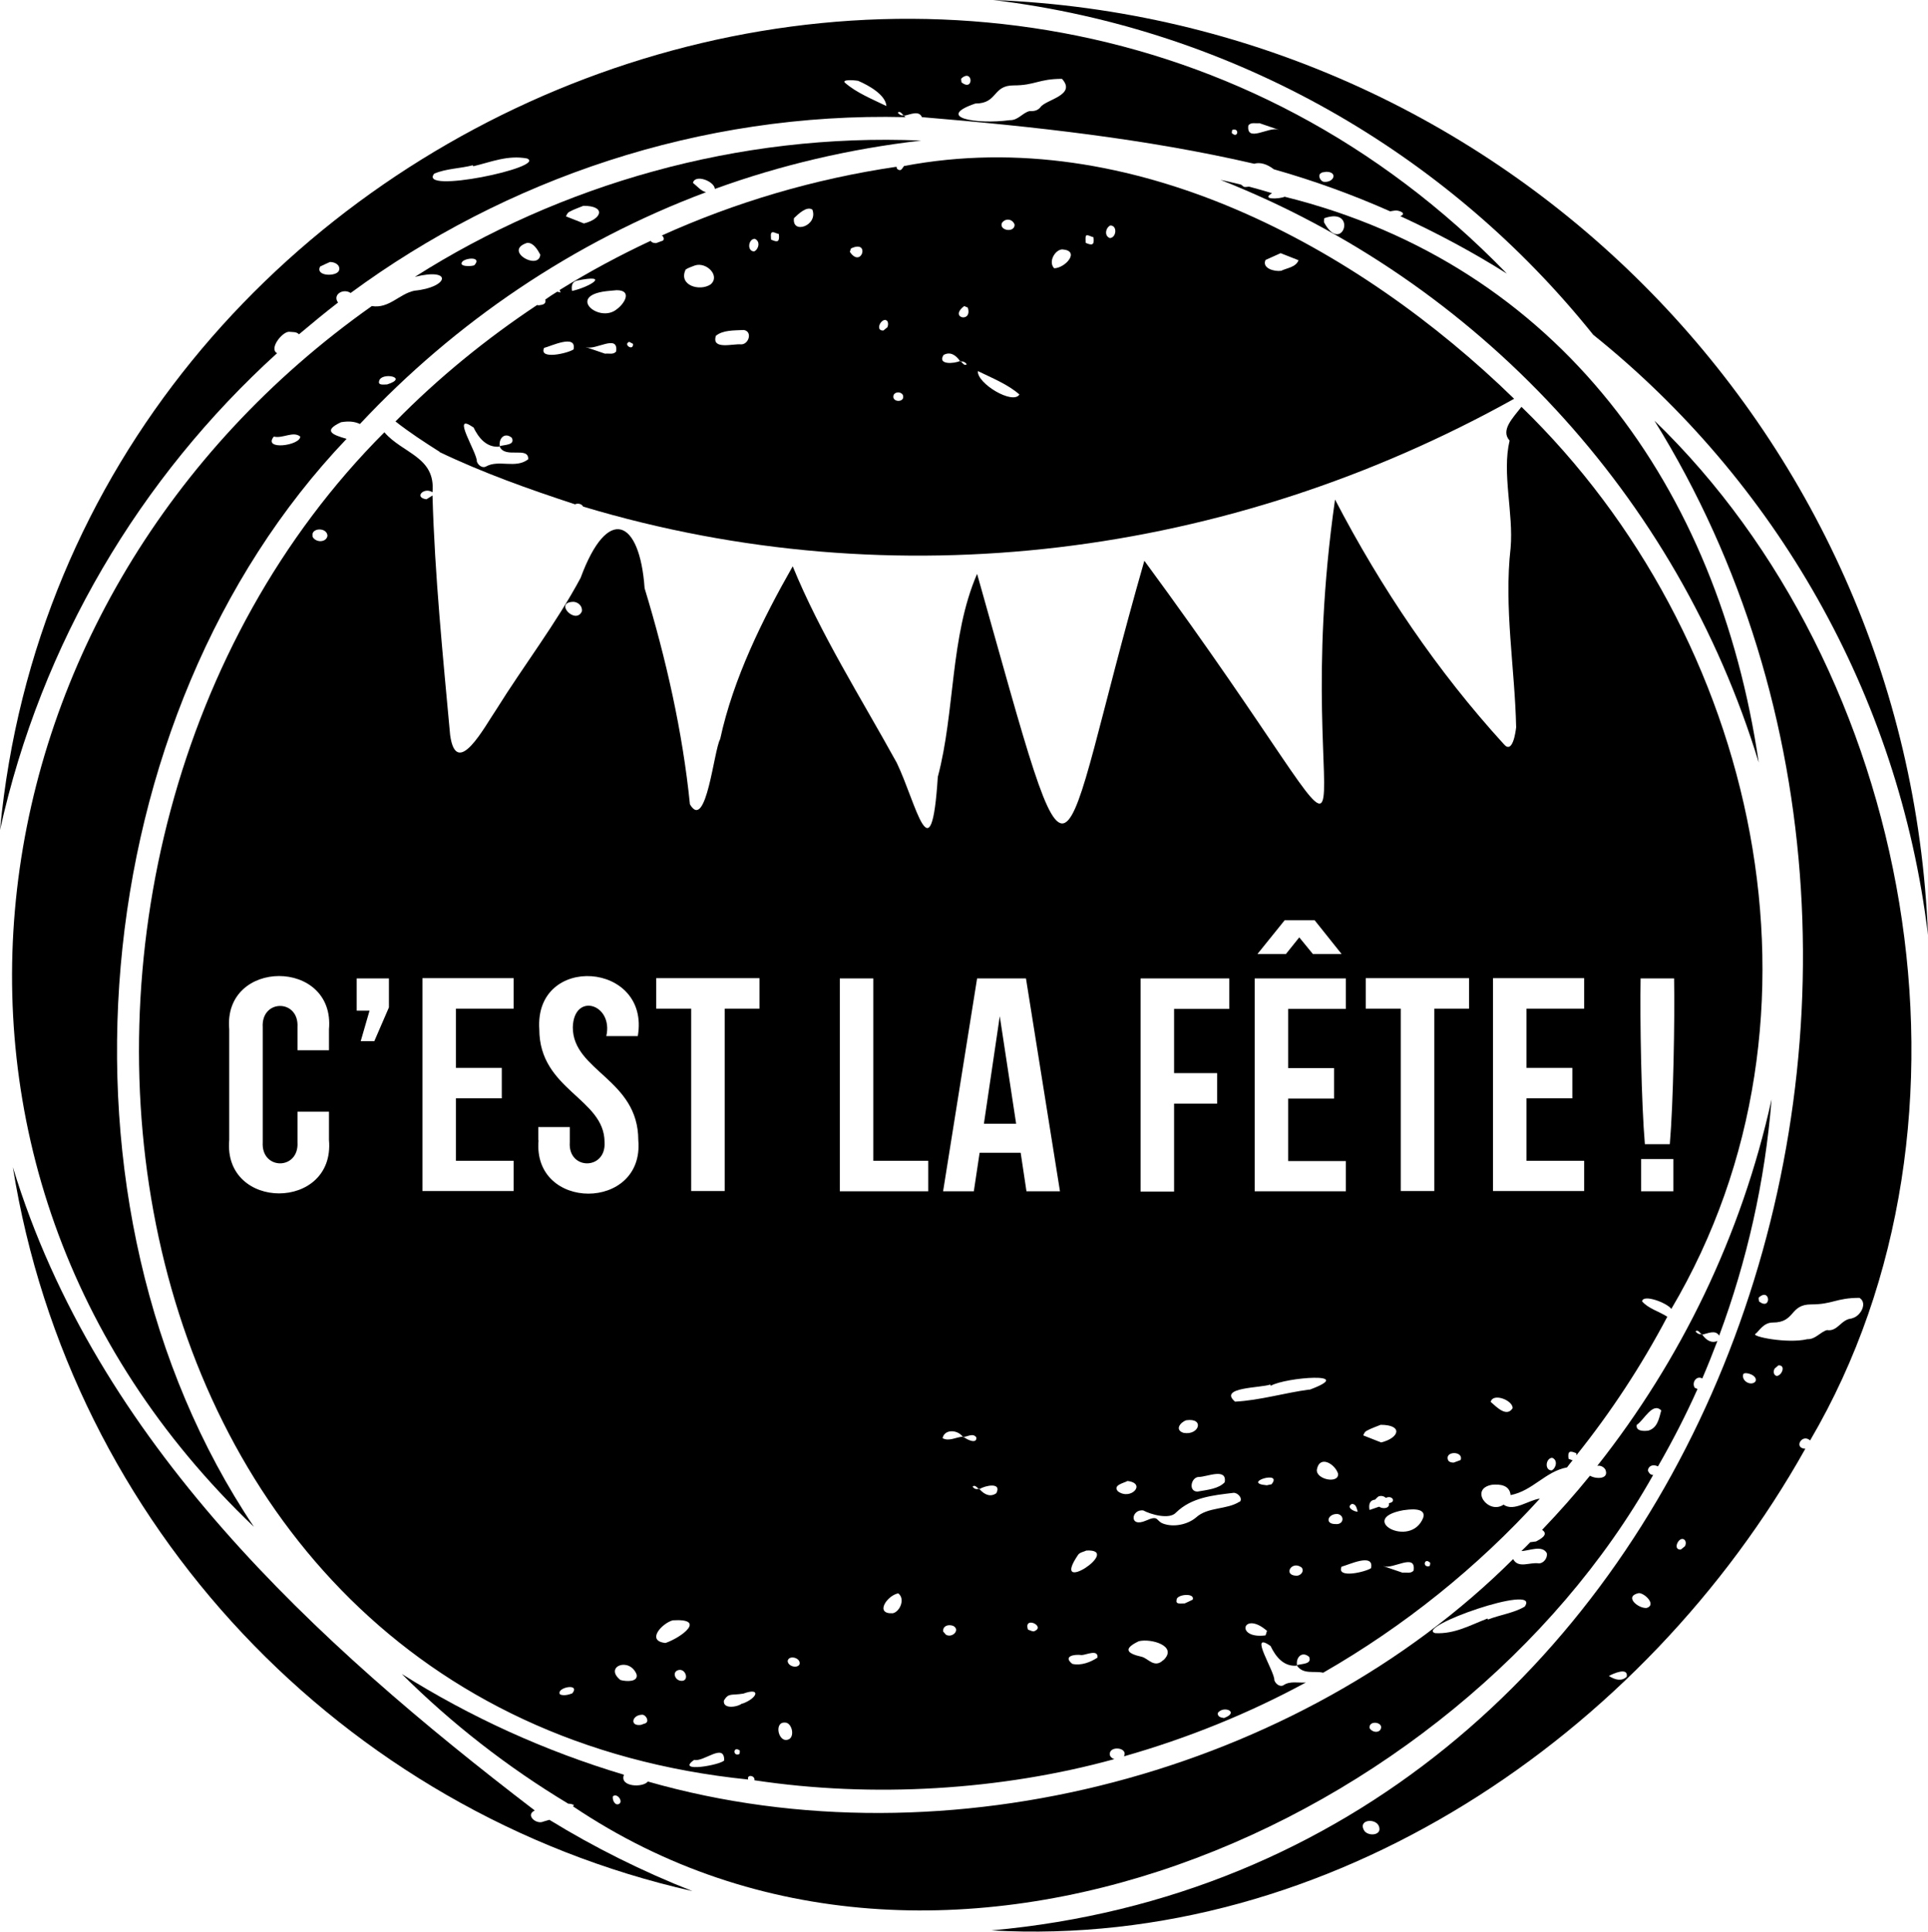
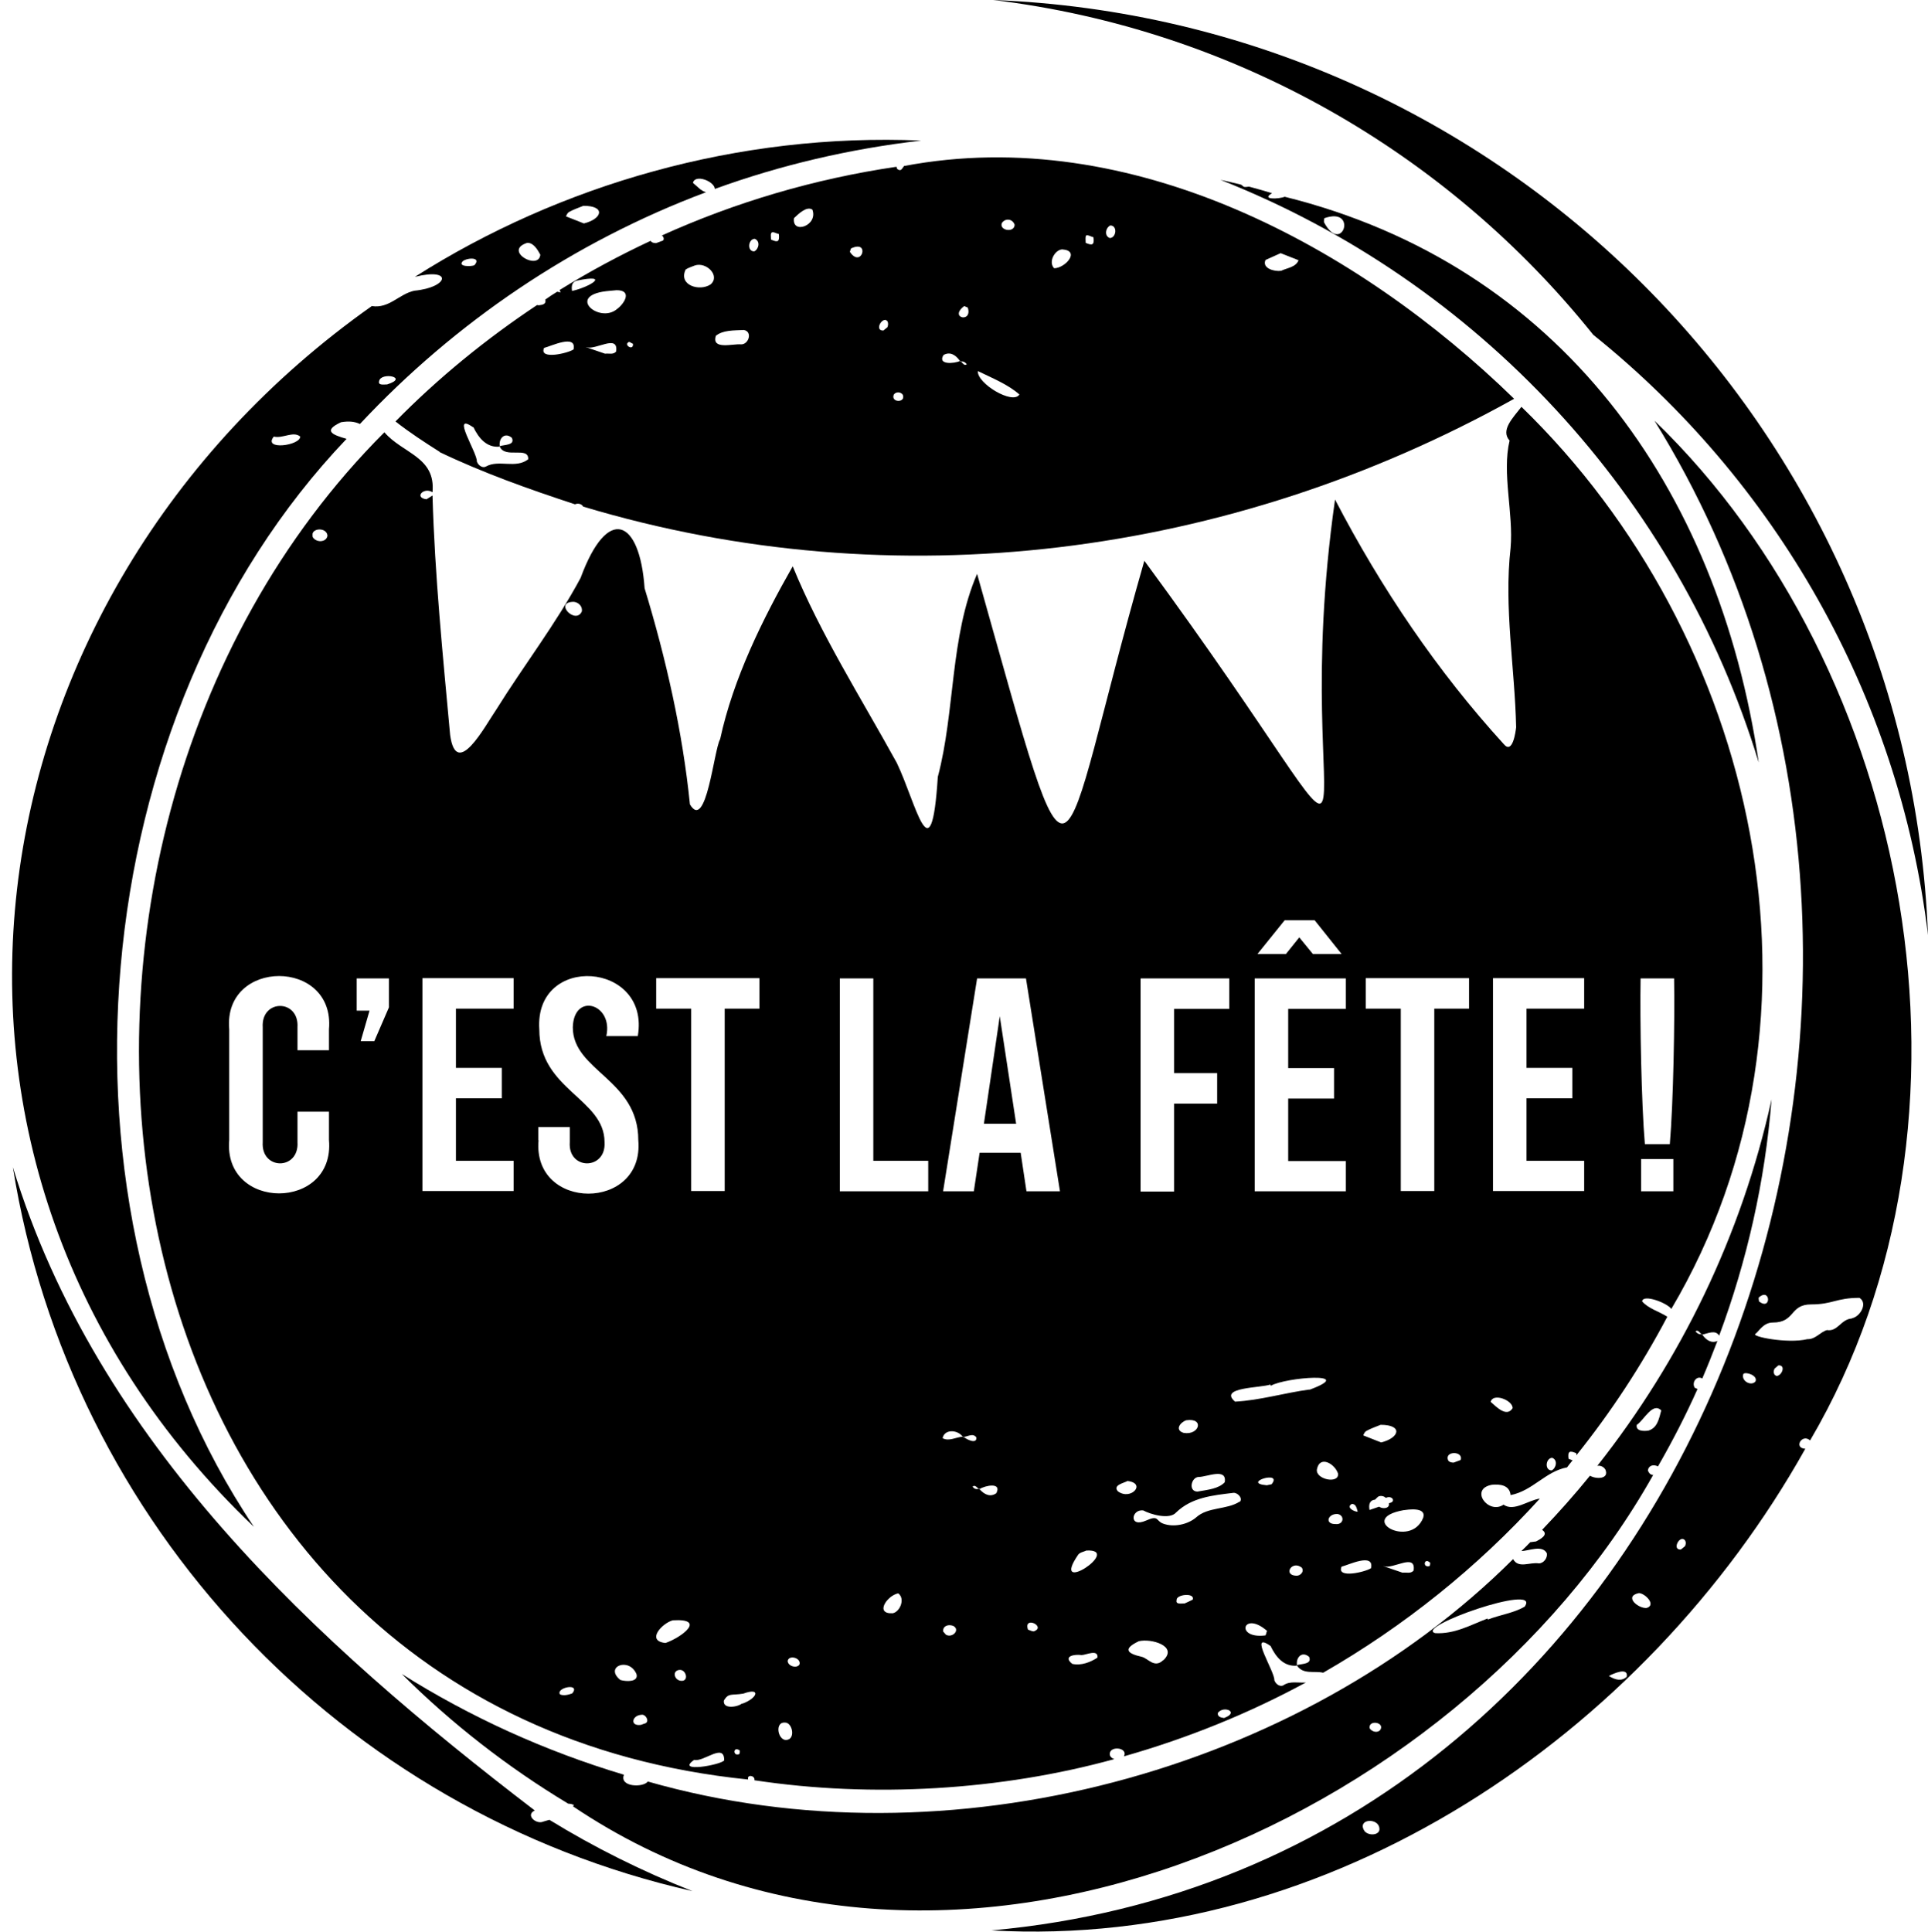
<svg xmlns="http://www.w3.org/2000/svg" id="b" viewBox="0 0 76.54 76.68">
  <g id="c">
-     <path d="M11,14.02c-.33-.17.19-.84.47-.85.16.02.29-.01.4.1.51-.43,1.02-.85,1.55-1.26-.23-.31.2-.58.5-.38,6.13-4.51,13.86-7.18,22.02-6.98-.01-.02-.02-.03-.03-.05,0,0-.01,0-.02,0,0,0-.01-.01-.02-.02-.1.01-.17-.03-.23-.11.09-.08.17.05.23.11.01,0,.02,0,.03,0,0,0,0,0,.01.01.22-.04.57-.22.69.06,4.44.37,8.91.86,13.19,1.85.23-.07.51.01.78.22,1.59.45,3.13,1.01,4.62,1.67.05-.01.1-.02.18-.03.12-.03.52.1.22.22,1.46.67,2.88,1.43,4.23,2.28C39.29-10.33,2.74,4.05,0,32.95c1.64-7.42,5.56-13.99,11-18.93M52.47,6.85s.1-.02.18-.03c.46,0,.32.42-.07.4-.17,0-.3-.3-.11-.36M49.56,4.98c.1-.14.29-.07.44-.09l.76.26s-.01,0-.02,0c-.35-.14-1.28.54-1.18-.18M48.94,5.15c.28-.07.2.37-.04.13.01-.05,0-.12.04-.13M38.17,3.11c.46-.4.5.55,0,.16,0-.06-.03-.13,0-.16M38.72,4.11c.9,0,.67-.72,1.52-.72s.99-.26,1.92-.26c.59.65-.64.82-.85,1.12-.11.14-.26.17-.44.16-.28.07-.45.37-.78.36-1.34.18-2.98-.11-1.37-.66M34.07,3.21c.4.17,1.09.55,1.12,1-.55-.27-1.2-.53-1.65-.93-.11-.12.29-.11.54-.07M27.39,3.6h0s0,0,0,0ZM17.25,6.89c.46-.2,1.03-.2,1.52-.33,0,.01.01.03.02.04.71-.17,1.36-.45,2.13-.31.84.34-4.41,1.44-3.67.59M12.71,10.58c.14-.07.28-.13.39-.18.21,0,.42.13.36.33-.07.26-.96.25-.75-.15" />
    <path d="M21.57,72.31c-.28.13-.73-.26-.34-.44C12.5,65.19,3.84,57.25.51,46.33c2.27,14.21,13.08,25.6,26.98,28.74-1.98-.78-3.89-1.73-5.68-2.83-.08.02-.16.05-.24.07" />
    <path d="M17.44,17.94c1.73.83,3.56,1.48,5.39,2.08.09-.05.26-.03.32.09,12.39,3.72,25.67,2.01,36.96-4.28-6.18-6.02-15.2-10.95-24.22-9.24-.09.11-.12.24-.28.11-.01-.03-.01-.05-.02-.08-3.27.48-6.4,1.41-9.32,2.73.07.02.11.15.05.2l-.27.1c-.08,0-.17-.01-.22-.09,0,0,0,0,0,0-1.24.58-2.45,1.23-3.61,1.95,0,.03.02.07.04.1l-.14-.03c-.16.1-.32.2-.47.31.04.19-.11.21-.26.23-.02,0-.05-.01-.07-.01-2.03,1.35-3.92,2.89-5.62,4.62.56.44,1.16.83,1.76,1.21M50.24,10.32c.2-.09.4-.18.6-.27l.71.28c-.1.28-.47.31-.69.42-.27.04-.77-.1-.62-.43M44.08,8.95c.29,0,.24.49-.02.5-.24-.09-.16-.42.02-.5M43.12,9.35c.05-.04.19.04.29.07.04.3-.04.34-.31.22,0-.1-.02-.25.02-.29M42.17,9.9c.73.05.13.74-.32.75-.25-.26.04-.74.32-.75M39.77,8.86c.13-.21.43-.18.51.06,0,.33-.61.24-.51-.06M38.82,14.73c.55.27,1.2.53,1.65.93-.26.42-1.69-.44-1.65-.93M38.28,12.15s.09.04.14.06c.2.63-.77.41-.14-.06M37.46,14.09c.24-.13.46-.03.65.24,0,0,.01,0,.02,0l.02.02c.1-.01.17.03.23.11-.09.08-.17-.05-.23-.11-.01,0-.02,0-.03,0,0,0,0,0-.01-.02-.23.11-.91.16-.65-.24M35.48,15.67c.07-.12.27-.13.36,0,.13.33-.48.32-.36,0M35.16,12.7s.05.03.07.05c.04.08.03.16,0,.24l-.16.13c-.32.02-.13-.44.09-.42M33.79,9.86c.77-.36.41.82-.05.14.02-.05.02-.11.05-.14M32.81,7.52h0s0,0,0,0h0ZM31.52,8.66c.17-.16.5-.49.73-.34.24.64-.82,1-.73.34M30.64,9.23c.06-.04.18.04.28.06.03.3-.03.35-.31.22,0-.1-.03-.25.03-.28M29.96,9.48c.24.09.16.42-.02.5-.29,0-.24-.49.02-.5M28.42,13.33c.28-.23.71-.21,1.11-.23.36.06.19.59-.12.57-.32-.03-1.17.23-.99-.34M27.22,10.7c.1-.07.24-.11.36-.16.46-.16,1.03.41.63.75-.43.29-1.29.04-.99-.59M24.46,13.95c-.1.14-.29.07-.44.09l-.76-.26s.01,0,.02,0c.35.14,1.28-.54,1.18.17M24.98,13.57s.1.05.15.08c.02.31-.41.02-.15-.08M24.48,11.52c.63,0,.32.53,0,.76-.69.56-1.99-.53-.42-.72,0,0,.28-.03.42-.04M22.9,11.14c1.36-.28.53.25-.19.41-.03-.19-.01-.36.19-.41M21.6,13.81c.26-.06,1.3-.57,1.17.06-.21.15-1.39.43-1.17-.06M18.79,16.95c.21.44.53.83,1.05.78,0,0-.01,0-.02-.02,0,0,.02,0,.02,0-.05-.31.2-.57.48-.33.14.3-.3.27-.48.33,0,0,0,.01,0,.02h0c.21.49,1.15-.03,1.13.5-.49.39-1.17,0-1.68.29-.12.07-.3-.03-.36-.2.03-.33-1.06-2-.15-1.36" />
    <path d="M59.93,17.49c-.31,1.3.16,2.89.04,4.26-.27,2.37.17,4.77.22,7.12-.02.18-.14,1.09-.49.67-2.63-2.88-4.87-6.19-6.7-9.71-2.01,14.06,3.19,17.06-7.57,2.43-3.62,12.62-2.57,14.94-6.64.52-1.08,2.5-.87,5.47-1.56,8.06-.26,4.05-.85,1.06-1.63-.56-1.41-2.56-3.04-5.13-4.13-7.8-1.19,2.09-2.36,4.45-2.88,6.86-.25.43-.55,3.69-1.2,2.59-.29-2.88-.95-5.79-1.8-8.58-.19-2.75-1.47-3.32-2.54-.41-.97,1.81-2.26,3.48-3.35,5.23-.44.64-1.58,2.8-1.83,1.01-.29-3.17-.61-6.32-.7-9.51-.09.05-.17.11-.24.15-.51-.07-.1-.5.24-.28.13-1.41-1.18-1.53-1.91-2.38C-1.35,33.78,3.16,67.94,29.7,70.64c-.06-.22.29-.16.25.03,4.69.71,9.79.4,14.29-.84-.07-.02-.13-.06-.17-.13-.12-.42.74-.36.55.02,2.53-.72,4.95-1.7,7.22-2.93-.3.02-.64-.07-.89.11-.12.07-.3-.03-.36-.2.03-.33-1.06-2-.15-1.36.21.44.53.83,1.05.78,0,0-.01,0-.02-.02,0,0,.02,0,.02,0-.05-.31.2-.57.48-.33.13.3-.3.27-.48.33,0,0,0,.02,0,.02h0c.25.36.67.2,1.04.28,3.22-1.85,6.12-4.18,8.6-6.91-.46.06-1.03.53-1.44.24-.61.41-1.37-.63-.46-.79.32-.03.7.01.74.41.88-.17,1.38-.94,2.24-1.1.07-.09.14-.19.22-.28-.05-.02-.11-.04-.16-.06-.04-.3.04-.34.31-.22,0,.02,0,.06,0,.08,1.37-1.71,2.58-3.55,3.61-5.5-.32-.21-.75-.32-1-.61.03-.3.98.05,1.16.3,6.89-11.66,3.41-26.73-5.95-35.81-.34.44-.84.93-.47,1.34M12.42,21.15c.11-.21.57-.17.58.12-.04.26-.45.29-.59.04,0-.05-.01-.13.01-.16M13.06,41.69h-1.25v-.91c.07-1.13-1.45-1.13-1.38,0,0,0,0,4.56,0,4.56-.07,1.12,1.45,1.12,1.38,0,0,0,0-1.21,0-1.21h1.25v1.12c.25,2.83-4.21,2.83-3.96,0,0,0,0-4.39,0-4.39-.25-2.82,4.21-2.82,3.96,0,0,0,0,.82,0,.82ZM15.44,39.99l-.58,1.34h-.54l.35-1.21h-.51v-1.28h1.28v1.15ZM22.78,23.89c.19.02.35.18.32.38-.25.55-1.14-.38-.32-.38M19.39,60.4h0s0,0,0,0h0ZM20.21,57.31h0s0,0,0,0h0ZM20.39,40.04h-2.29v2.35h1.82v1.21h-1.82v2.48h2.29v1.2h-3.62v-8.45h3.62v1.21ZM21.23,59.22h0s0,0,0,0h0ZM22.72,67.22c-.13.05-.34.11-.49.04-.17-.27.83-.47.49-.04M21.37,45.26v-.52h1.25v.6c-.08,1.12,1.45,1.12,1.38,0,0-1.74-2.59-2.07-2.59-4.48-.2-3.02,4.42-2.69,3.91.27h-1.25c.29-1.28-1.29-1.76-1.33-.35,0,1.74,2.6,2.06,2.6,4.48.25,2.83-4.21,2.83-3.96,0M24.63,66.69c-.66-.53.35-.93.64-.23.08.31-.39.3-.64.23M25.62,68.41s-.1.03-.17.06c-.45.07-.37-.38.02-.4.16-.03.33.26.15.34M27.02,66.72c-.24-.03-.35-.38-.06-.43.29-.04.41.48.06.43M26.42,65.22c-.79-.08-.13-.79.29-.9,1.35-.08.35.68-.29.9M27,55.41h0s0,0,0,0h0ZM28.75,69.88c-.12.18-1.96.51-1.19-.02.37.1,1.2-.7,1.19.02M29.35,69.63c-.27.11-.25-.34.02-.14,0,.05,0,.12-.02.14M29.46,67.62c-.18.15-.78.24-.72-.12.19-.31.29-.19.77-.27.71-.26.57.18-.04.4M30.16,40.04h-1.39v7.24h-1.33v-7.24h-1.39v-1.21h4.1v1.21ZM30.88,55.59h0s0,0,0,0h0ZM31.34,69.03c-.42.24-.64-.67-.19-.65.27-.02.41.5.19.65M31.74,66.07c-.1.18-.47.07-.47-.14.05-.25.54-.12.47.14M35.44,64.04c-.73.04-.22-.71.22-.79.29.22.06.74-.22.79M36.85,47.29h-3.51v-8.45h1.33v7.24h2.18v1.2ZM37.55,64.89s-.08-.09-.11-.13c-.01-.22.2-.29.4-.22.3.16-.04.5-.29.35M38.27,57.05s-.02,0-.03,0c0,0-.01,0-.02-.02-.27.02-.55.2-.8.06.07-.36.58-.35.8-.06,0,0,.01,0,.02,0,0,0,.02.01.02.01.18-.02.37-.16.5.02.03.28-.38.09-.5-.02M39.56,59.27c-.22.16-.45.09-.67-.15,0,0-.01,0-.02,0,0,0-.01-.01-.02-.02-.1.03-.17,0-.24-.08.08-.1.18.03.24.08.01,0,.02,0,.03,0,0,0,0,0,.01.01.21-.14.88-.28.67.15M41.04,64.76c-.08,0-.16-.05-.23-.07-.19-.57.75-.12.23.07M40.75,47.29l-.23-1.53h-1.63l-.23,1.53h-1.22l1.35-8.45h1.94l1.35,8.45h-1.34ZM42.8,61.72c.07-.1.23-.12.33-.17,1.47-.07-1.48,1.86-.33.17M43.57,65.8c-.27.18-.65.33-1,.25-.39-.31.09-.39.37-.35.17,0,.66-.25.63.1M54.25,56.8c.18-.1.39-.17.56-.24.9,0,.75.52.02.7l-.71-.28c.03-.08.07-.15.13-.18M53.67,59.7c.17,0,.19.18.23.31-.15,0-.48-.18-.23-.31M51,36.53h1.19l1.07,1.34h-1.14l-.54-.66-.53.66h-1.13l1.08-1.34ZM49.81,38.84h3.62v1.21h-2.29v2.35h1.82v1.21h-1.82v2.48h2.29v1.2h-3.62v-8.45ZM45.29,38.84h3.51v1.21h-2.19v2.55h1.71v1.21h-1.71v3.49h-1.33v-8.45ZM47.59,58.63c.32,0,1.13-.38,1.03.21-.24.26-.68.3-1.08.37-.37,0-.26-.56.04-.58M46.99,56.88c-.36-.11-.15-.41.1-.5.74-.11.52.61-.1.5M44.38,59.2c-.22-.25.25-.33.38-.41.77.09.13.79-.38.41M46.18,65.9c-.35.34-.6-.07-.85-.13-.63-.14-.73-.33-.12-.62.49-.12,1.56.19.98.75M47.35,63.5c-.12.06-.23.11-.32.15-.12,0-.37.05-.32-.13-.03-.23.74-.31.64-.02M48.59,68.2c-.15-.02-.27-.07-.24-.21.24-.3.87-.02.24.21M49.21,59.61c-.51.33-1.26.2-1.73.63-.33.28-.89.4-1.31.24-.29-.11-.16-.35-.67-.12-.7.31-.59-.47-.11-.4.27.15,1.04.38,1.3.08.62-.6,1.45-.68,2.28-.78.16-.01.38.21.25.36M50.23,64.92c-1.22.15-.88-1.01.07-.18-.04.09-.04.17-.07.18M50.48,58.92c-.05.01-.1.02-.19.04-1.04-.09.66-.62.19-.04M51.46,62.55c-.54-.02-.17-.63.22-.32.11.16-.06.33-.22.32M51.98,55.16c-.98.13-1.97.43-2.95.48-.68-.58,1.04-.54,1.4-.68,0,.02.01.03.02.05.58-.34,3.48-.56,1.53.16M52.28,58.33c.11-.58.72-.22.84.17.04.42-.9.23-.84-.17M53.03,60.5c-.46.01-.32-.42.07-.4.29.05.25.43-.07.4M54.43,62.25c-.21.15-1.39.43-1.17-.06.26-.06,1.3-.57,1.17.06M54.37,59.94c-.04-.21,0-.39.22-.41h0c.05-.06.11-.11.14-.13.12-.04.22,0,.29.06.24-.12.43.16.12.21.04.22-.25.24-.39.14-.13.04-.25.09-.38.13M56.12,62.34c-.1.14-.29.07-.44.09l-.76-.26s.01,0,.02,0c.35.14,1.28-.54,1.18.17M56.5,60.25c-.5,1.25-2.66.04-.79-.3.16-.02.93-.15.79.3M56.74,62.17c-.28.07-.2-.37.04-.13-.01.05,0,.12-.04.13M57.99,57.95s0,0-.01.01l-.27.1c-.07,0-.17-.01-.22-.09-.16-.38.61-.38.5-.02M58.33,40.04h-1.39v7.24h-1.33v-7.24h-1.39v-1.21h4.1v1.21ZM59.04,51.99h0s0,0,0,0h0ZM60.05,55.9c-.24.38-.65-.06-.87-.25.08-.37.88-.07.87.25M61.6,58.37c-.29,0-.24-.49.02-.5.24.09.15.42-.02.5M62.89,40.04h-2.29v2.35h1.82v1.21h-1.82v2.48h2.29v1.2h-3.62v-8.45h3.62v1.21ZM66.43,47.29h-1.28v-1.28h1.28v1.28ZM65.13,38.84h1.33c.03,1.64-.03,4.95-.17,6.58h-.99c-.14-1.62-.2-4.94-.17-6.58Z" />
    <path d="M49.37,7.41s-.06-.05-.1-.08c-.27-.07-.55-.13-.82-.19,10.2,4.02,18.15,12.55,21.37,23.13-1.6-10.91-7.92-19.75-18.82-22.46-.2.09-.97.13-.5-.14-.3-.09-.6-.18-.91-.26-.07,0-.15.03-.22,0M52.58,8.66c1.35-.47.7,1.51-.02.16,0-.06,0-.15.02-.16" />
-     <path d="M63.73,58.33c.17.4-.38.39-.61.25-.6.74-1.24,1.46-1.9,2.15.29.19-.09.38-.24.46-.08.01-.16.02-.23.03-.11.12-.23.23-.35.35.28,0,.83-.26,1.01.09.03.19-.13.4-.32.4-.35-.06-.81.22-1.02-.17-8.46,8.43-22.4,12.25-34.35,8.83-.19.25-1.14.22-.95-.27-3.14-.94-6.1-2.29-8.82-4,1.98,1.97,4.2,3.7,6.61,5.15.07,0,.15.01.23.06-.01.02-.03.03-.05.04,14.66,9.88,35.11.7,42.89-13.15-.11,0-.16-.07-.21-.17.02-.21.22-.26.4-.17.57-.99,1.1-2.02,1.57-3.07-.03-.01-.07-.04-.11-.05-.13-.21.07-.5.3-.37.21-.49.41-.99.6-1.49-.2.1-.43,0-.6-.25,0,0-.01,0-.02,0,0,0-.01-.01-.02-.02-.1.01-.17-.03-.23-.11.09-.08.17.05.23.11,0,0,.02,0,.03,0,0,0,0,.01,0,.02.22-.04.53-.21.68.04,1.1-2.96,1.82-6.11,2.08-9.38-1.19,5.4-3.6,10.35-6.92,14.55.1-.03.25.03.31.13M24.59,71.6c-.17.11-.29-.15-.26-.29.16-.15.41.18.26.29M54.79,68.68c-.11.12-.33.07-.42-.08-.04-.35.63-.23.42.08M60.54,63.77c-.43.26-.99.33-1.47.52,0-.01-.01-.03-.02-.04-.68.26-1.3.62-2.07.58-.87-.23,4.18-2,3.56-1.07M64.98,56.56c.28-.18.63-.92.97-.57-.09.33-.15.69-.51.8-.2.03-.52.02-.46-.24" />
+     <path d="M63.73,58.33c.17.4-.38.39-.61.25-.6.74-1.24,1.46-1.9,2.15.29.19-.09.38-.24.46-.08.01-.16.02-.23.03-.11.12-.23.23-.35.35.28,0,.83-.26,1.01.09.03.19-.13.4-.32.4-.35-.06-.81.22-1.02-.17-8.46,8.43-22.4,12.25-34.35,8.83-.19.25-1.14.22-.95-.27-3.14-.94-6.1-2.29-8.82-4,1.98,1.97,4.2,3.7,6.61,5.15.07,0,.15.01.23.06-.01.02-.03.03-.05.04,14.66,9.88,35.11.7,42.89-13.15-.11,0-.16-.07-.21-.17.02-.21.22-.26.4-.17.57-.99,1.1-2.02,1.57-3.07-.03-.01-.07-.04-.11-.05-.13-.21.07-.5.3-.37.21-.49.41-.99.6-1.49-.2.1-.43,0-.6-.25,0,0-.01,0-.02,0,0,0-.01-.01-.02-.02-.1.01-.17-.03-.23-.11.09-.08.17.05.23.11,0,0,.02,0,.03,0,0,0,0,.01,0,.02.22-.04.53-.21.68.04,1.1-2.96,1.82-6.11,2.08-9.38-1.19,5.4-3.6,10.35-6.92,14.55.1-.03.25.03.31.13M24.59,71.6M54.79,68.68c-.11.12-.33.07-.42-.08-.04-.35.63-.23.42.08M60.54,63.77c-.43.26-.99.33-1.47.52,0-.01-.01-.03-.02-.04-.68.26-1.3.62-2.07.58-.87-.23,4.18-2,3.56-1.07M64.98,56.56c.28-.18.63-.92.97-.57-.09.33-.15.69-.51.8-.2.03-.52.02-.46-.24" />
    <path d="M13.76,17.42c-.57-.16-.95-.32-.22-.66.31-.05.53-.03.75.07,3.78-4.04,8.46-7.22,13.74-9.2-.21-.05-.35-.24-.52-.37.08-.36.85-.07.87.24,2.61-.95,5.35-1.59,8.19-1.92-7.26-.31-14.34,1.75-20.1,5.41,1.52-.38,1.35.42-.02.55-.61.13-1,.72-1.69.61C-1.51,23.64-4.97,46.26,10.08,60.61,1.53,47.87,3.3,28.38,13.76,17.42M22.6,8.41c.18-.1.39-.17.56-.24.9,0,.75.52.02.7l-.71-.28c.03-.08.07-.15.13-.18M20.93,9.64c.25-.01.41.27.52.47-.06.65-1.49-.16-.52-.47M18.37,10.37c.19-.15.76-.17.46.16-.1.05-.68.07-.46-.16M15.05,15.13c.07-.38,1.21-.15.32.13-.12,0-.37.05-.32-.13M10.87,17.33c.35.09.77-.23,1.05,0,0,.36-1.5.56-1.05,0" />
    <path d="M65.68,16.7c14.09,22.7,1.99,57.37-26.32,59.93,13.45.76,25.94-7.75,32.31-19.12-.48-.02-.13-.62.19-.33,7.48-12.75,4.02-30.64-6.18-40.48M54.18,72.7s-.03-.05-.05-.08c-.19-.43.59-.45.63-.05.05.27-.39.33-.58.13M69.83,51.5c.46-.4.5.55,0,.16,0-.06-.03-.13,0-.16M64.58,66.56c-.2.19-.45.13-.71-.03,0,0,0,0,0,0,0,0,0-.01-.02-.01,0,0,.01,0,.02.01.16-.09.78-.37.71.03M65.37,63.83c-.33.03-.92-.46-.31-.59.24,0,.71.47.31.59M66.89,61.38l-.16.13c-.37.03-.05-.6.16-.37.05.08.04.17,0,.24M69.69,54.84c-.17.2-.58-.02-.48-.3.09-.1.59.06.48.3M70.52,54.62s-.05-.03-.07-.05c-.05-.08-.04-.17,0-.24l.15-.13c.32-.02.13.44-.09.42M73.52,52.34c-.43.02-.56.53-.99.46-.28.08-.45.37-.78.36-.79.19-2.26-.11-2.06-.21.14-.1.31-.45.69-.45.9,0,.66-.72,1.52-.72s.99-.26,1.92-.26c.34.21.03.75-.3.81" />
    <polygon points="39.06 44.61 40.34 44.61 39.69 40.34 39.06 44.61" />
    <path d="M63.25,13.29c7.19,5.77,12.13,14.23,13.29,23.83C75.75,16.98,59.57.79,39.43,0c9.6,1.16,18.06,6.1,23.82,13.29" />
  </g>
</svg>